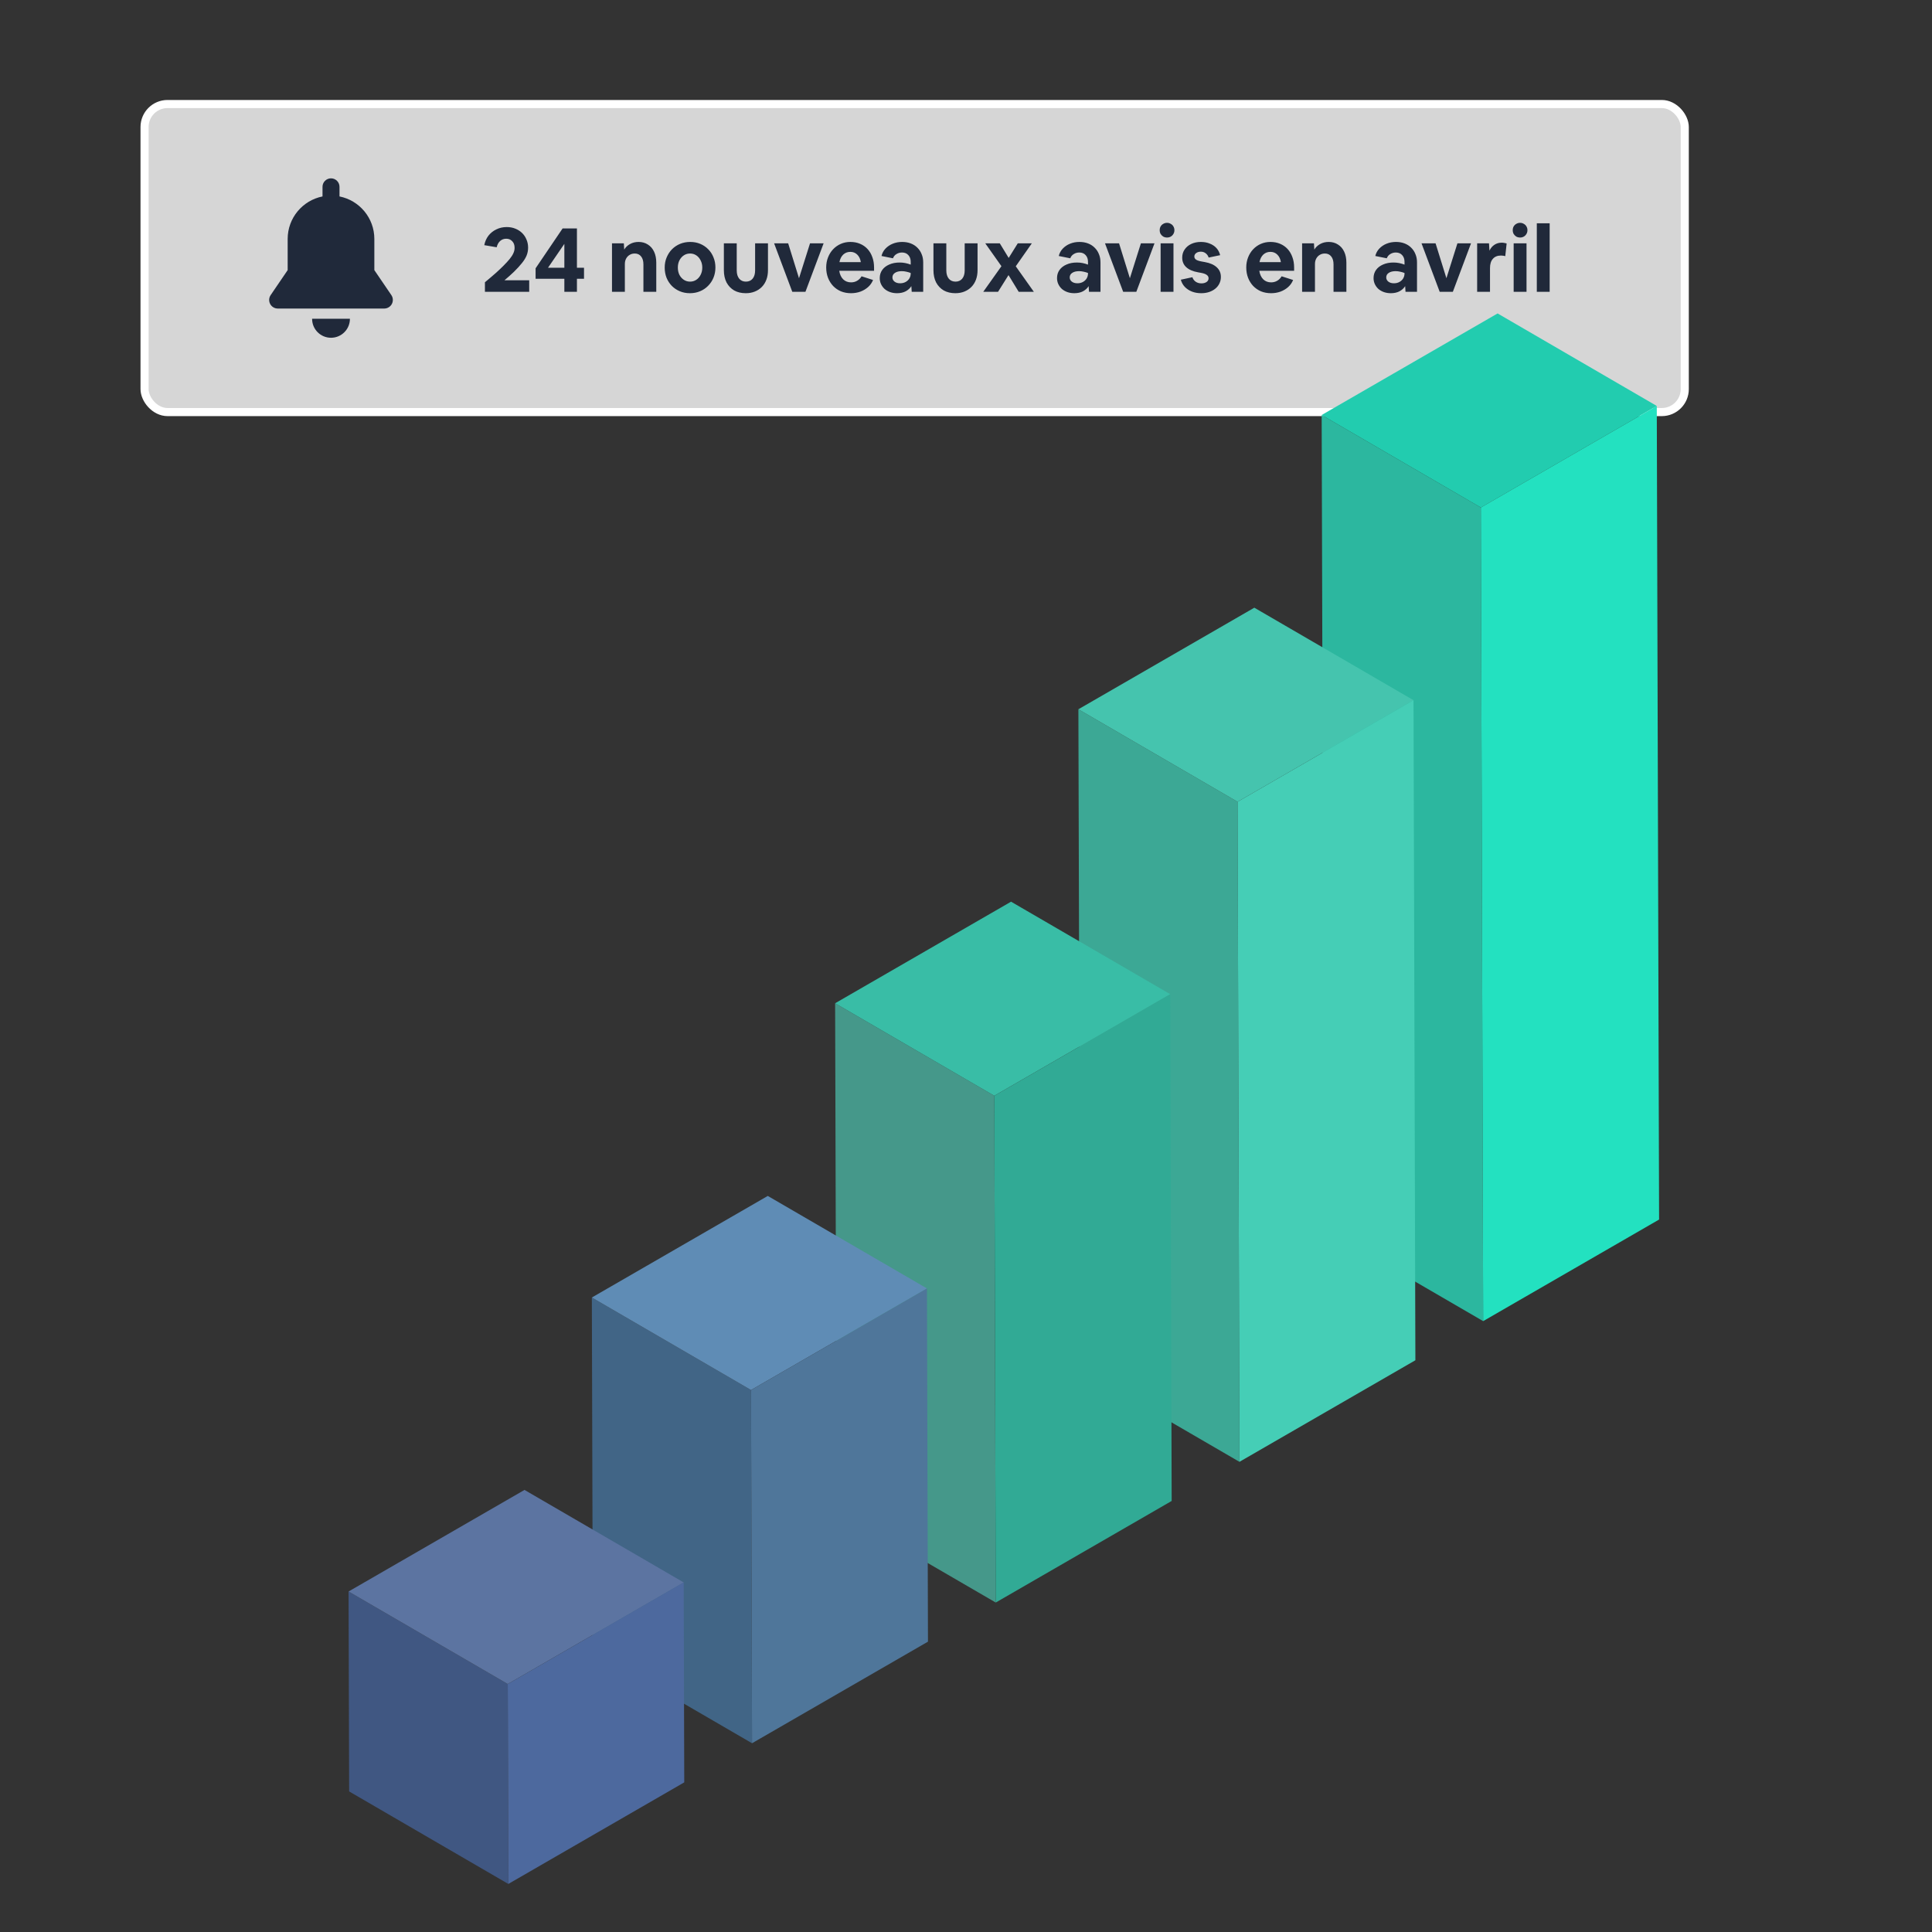
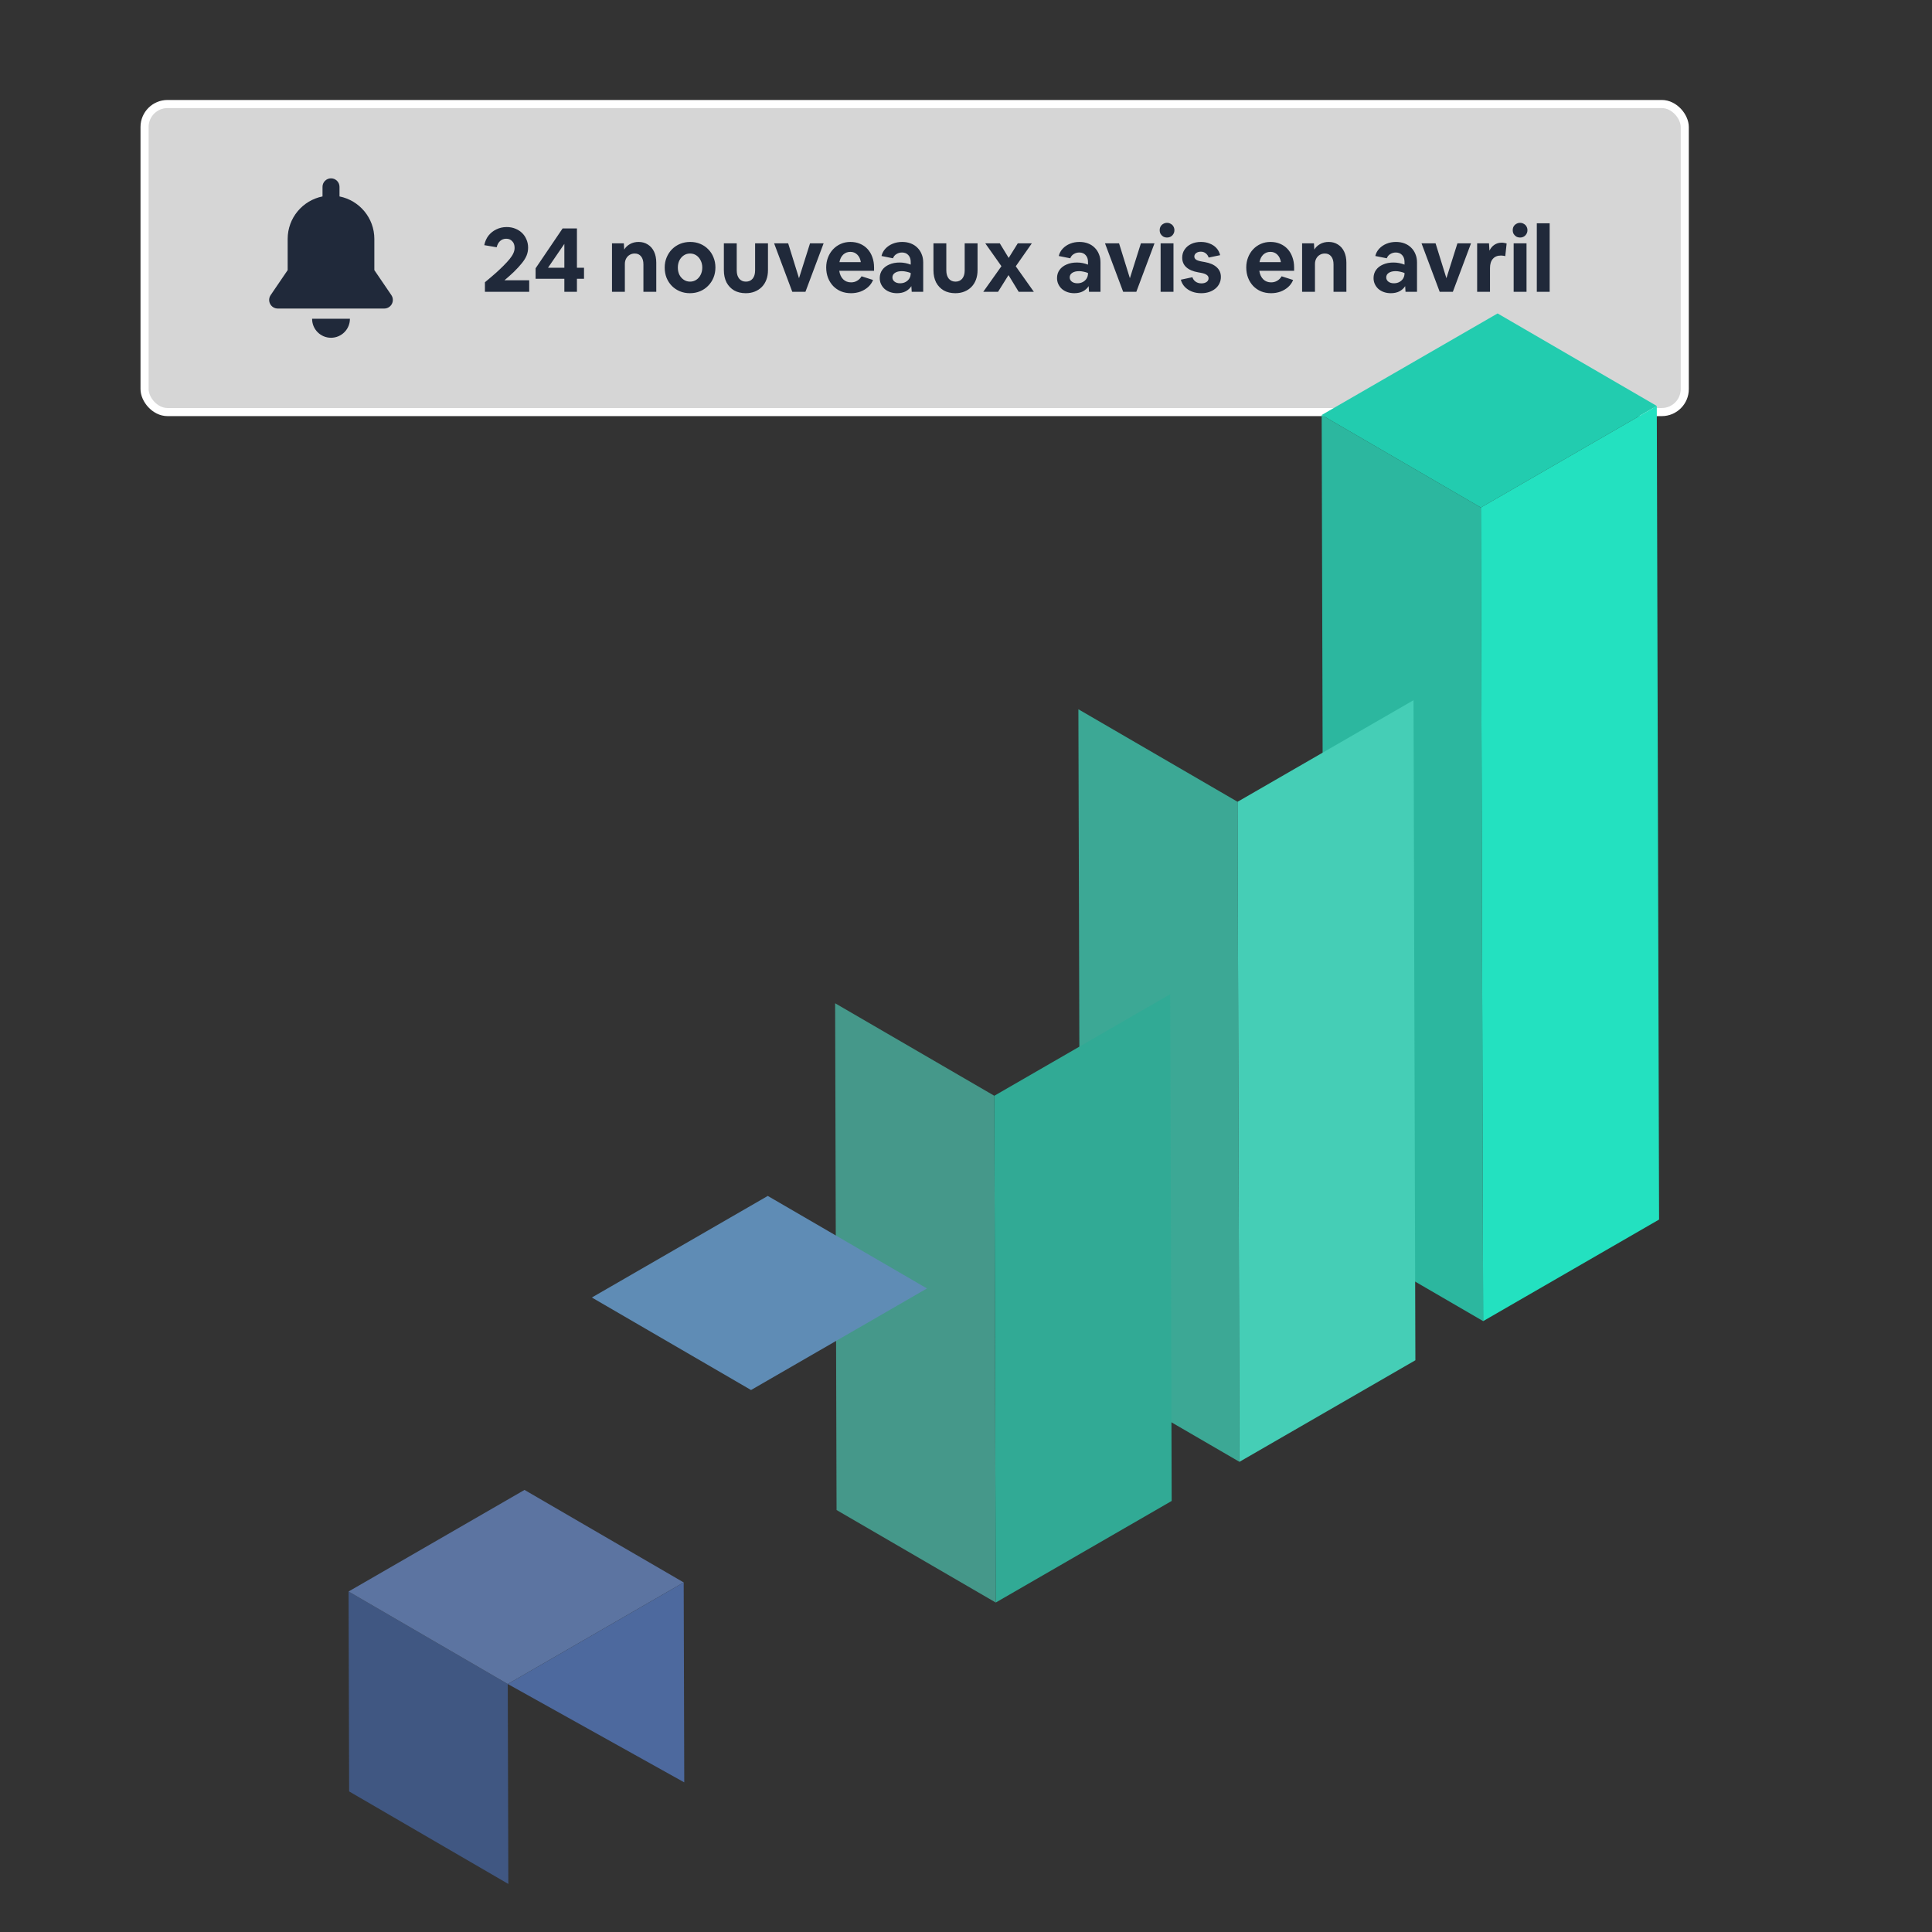
<svg xmlns="http://www.w3.org/2000/svg" width="715" height="715" viewBox="0 0 715 715" fill="none">
  <rect x="0" y="0" width="715" height="715" fill="#333333" stroke="none" />
  <rect x="53.5" y="38.5" width="570" height="114" rx="8.5" fill="white" fill-opacity="0.8" stroke="white" stroke-width="3" />
  <path d="M115.506 117.958C115.506 117.974 115.505 117.989 115.505 118.005C115.505 121.868 118.637 125 122.5 125C126.364 125 129.496 121.868 129.496 118.005C129.496 117.989 129.495 117.974 129.494 117.958H115.506Z" fill="#20293A" />
  <path d="M144.835 109.214L138.539 99.966C138.539 97.135 138.539 90.217 138.539 88.428C138.539 80.646 132.997 74.16 125.645 72.698V69.145C125.645 67.408 124.237 66 122.5 66C120.763 66 119.355 67.408 119.355 69.145V72.698C112.003 74.16 106.461 80.646 106.461 88.428C106.461 91.474 106.461 98.201 106.461 99.966L100.166 109.215C99.502 110.189 99.432 111.45 99.983 112.491C100.534 113.533 101.616 114.185 102.795 114.185H142.206C143.384 114.185 144.466 113.533 145.017 112.491C145.568 111.45 145.498 110.189 144.835 109.214Z" fill="#20293A" />
  <path d="M179.462 108V104.464C180.369 103.693 181.162 103.025 181.842 102.458C182.522 101.869 183.123 101.347 183.644 100.894C184.165 100.418 184.63 99.987 185.038 99.602C185.446 99.217 185.854 98.82 186.262 98.412C187.214 97.46 187.996 96.61 188.608 95.862C189.22 95.114 189.673 94.411 189.968 93.754C190.285 93.097 190.444 92.417 190.444 91.714C190.444 90.671 190.149 89.855 189.56 89.266C188.993 88.654 188.257 88.348 187.35 88.348C186.466 88.348 185.707 88.631 185.072 89.198C184.46 89.765 184.041 90.535 183.814 91.51L179.224 90.728C179.496 89.368 180.017 88.189 180.788 87.192C181.581 86.195 182.556 85.424 183.712 84.88C184.868 84.313 186.137 84.03 187.52 84.03C188.676 84.03 189.73 84.223 190.682 84.608C191.657 84.993 192.495 85.526 193.198 86.206C193.901 86.886 194.445 87.691 194.83 88.62C195.238 89.549 195.442 90.558 195.442 91.646C195.442 92.666 195.261 93.629 194.898 94.536C194.535 95.443 193.957 96.383 193.164 97.358C192.393 98.333 191.396 99.421 190.172 100.622C189.628 101.143 189.061 101.665 188.472 102.186C187.905 102.685 187.316 103.195 186.704 103.716H195.85V108H179.462ZM208.857 108V103.172H198.215V99.296L208.211 84.54H213.515V99.092H216.133V103.172H213.515V108H208.857ZM202.805 99.092H208.857V90.252L202.805 99.092ZM226.488 108V90.048H230.874L231.01 92.36C231.531 91.499 232.245 90.819 233.152 90.32C234.081 89.799 235.135 89.538 236.314 89.538C237.629 89.538 238.773 89.855 239.748 90.49C240.745 91.102 241.516 91.986 242.06 93.142C242.604 94.298 242.876 95.658 242.876 97.222V108H238.116V97.834C238.116 96.587 237.833 95.613 237.266 94.91C236.699 94.185 235.917 93.822 234.92 93.822C234.195 93.822 233.56 93.992 233.016 94.332C232.472 94.649 232.041 95.103 231.724 95.692C231.407 96.281 231.248 96.95 231.248 97.698V108H226.488ZM255.311 108.51C253.974 108.51 252.739 108.272 251.605 107.796C250.472 107.32 249.486 106.663 248.647 105.824C247.809 104.963 247.151 103.954 246.675 102.798C246.222 101.642 245.995 100.384 245.995 99.024C245.995 97.664 246.233 96.417 246.709 95.284C247.185 94.128 247.843 93.119 248.681 92.258C249.543 91.397 250.54 90.728 251.673 90.252C252.829 89.776 254.087 89.538 255.447 89.538C256.785 89.538 258.02 89.776 259.153 90.252C260.287 90.728 261.273 91.397 262.111 92.258C262.95 93.097 263.596 94.094 264.049 95.25C264.525 96.383 264.763 97.63 264.763 98.99C264.763 100.35 264.525 101.608 264.049 102.764C263.573 103.92 262.905 104.929 262.043 105.79C261.205 106.651 260.207 107.32 259.051 107.796C257.918 108.272 256.671 108.51 255.311 108.51ZM255.379 104.226C256.241 104.226 257.011 103.999 257.691 103.546C258.371 103.093 258.904 102.481 259.289 101.71C259.697 100.917 259.901 100.021 259.901 99.024C259.901 98.027 259.697 97.143 259.289 96.372C258.904 95.579 258.371 94.955 257.691 94.502C257.011 94.049 256.241 93.822 255.379 93.822C254.518 93.822 253.747 94.049 253.067 94.502C252.387 94.955 251.843 95.579 251.435 96.372C251.05 97.143 250.857 98.027 250.857 99.024C250.857 100.021 251.05 100.917 251.435 101.71C251.843 102.481 252.387 103.093 253.067 103.546C253.747 103.999 254.518 104.226 255.379 104.226ZM275.984 108.51C274.352 108.51 272.924 108.17 271.7 107.49C270.499 106.787 269.558 105.801 268.878 104.532C268.221 103.24 267.892 101.721 267.892 99.976V90.048H272.652V100.078C272.652 101.37 272.958 102.39 273.57 103.138C274.182 103.863 275.01 104.226 276.052 104.226C277.095 104.226 277.922 103.863 278.534 103.138C279.146 102.39 279.452 101.37 279.452 100.078V90.048H284.212V99.976C284.212 101.268 284.02 102.435 283.634 103.478C283.249 104.521 282.694 105.416 281.968 106.164C281.243 106.912 280.37 107.49 279.35 107.898C278.353 108.306 277.231 108.51 275.984 108.51ZM293.215 108L286.483 90.048H291.685L295.697 102.968L299.777 90.048H304.809L298.077 108H293.215ZM314.941 108.51C313.604 108.51 312.368 108.283 311.235 107.83C310.124 107.354 309.161 106.697 308.345 105.858C307.529 104.997 306.894 103.988 306.441 102.832C305.988 101.653 305.761 100.373 305.761 98.99C305.761 97.653 305.988 96.406 306.441 95.25C306.894 94.094 307.518 93.097 308.311 92.258C309.127 91.397 310.079 90.728 311.167 90.252C312.255 89.776 313.434 89.538 314.703 89.538C316.018 89.538 317.208 89.765 318.273 90.218C319.361 90.671 320.29 91.317 321.061 92.156C321.832 92.995 322.421 93.992 322.829 95.148C323.26 96.304 323.475 97.596 323.475 99.024V100.214H310.589C310.793 101.551 311.28 102.605 312.051 103.376C312.822 104.124 313.796 104.498 314.975 104.498C315.791 104.498 316.528 104.305 317.185 103.92C317.865 103.535 318.42 102.979 318.851 102.254L323.101 103.614C322.693 104.634 322.081 105.507 321.265 106.232C320.449 106.957 319.497 107.524 318.409 107.932C317.321 108.317 316.165 108.51 314.941 108.51ZM314.703 93.21C313.66 93.21 312.776 93.55 312.051 94.23C311.348 94.91 310.884 95.839 310.657 97.018H318.579C318.398 95.839 317.956 94.91 317.253 94.23C316.573 93.55 315.723 93.21 314.703 93.21ZM331.971 108.51C331.042 108.51 330.192 108.374 329.421 108.102C328.651 107.83 327.971 107.445 327.381 106.946C326.815 106.425 326.373 105.824 326.055 105.144C325.738 104.464 325.579 103.716 325.579 102.9C325.579 101.767 325.885 100.769 326.497 99.908C327.109 99.047 327.971 98.378 329.081 97.902C330.192 97.403 331.484 97.154 332.957 97.154C333.705 97.154 334.408 97.222 335.065 97.358C335.745 97.494 336.403 97.687 337.037 97.936V96.882C337.037 95.862 336.743 95.035 336.153 94.4C335.587 93.765 334.805 93.448 333.807 93.448C333.059 93.448 332.379 93.641 331.767 94.026C331.155 94.389 330.725 94.91 330.475 95.59L326.225 94.74C326.475 93.697 326.962 92.791 327.687 92.02C328.435 91.227 329.342 90.615 330.407 90.184C331.473 89.753 332.629 89.538 333.875 89.538C335.031 89.538 336.085 89.719 337.037 90.082C337.989 90.445 338.805 90.966 339.485 91.646C340.188 92.326 340.721 93.131 341.083 94.06C341.469 94.967 341.661 95.987 341.661 97.12V108H337.411L337.275 105.892C336.799 106.663 336.108 107.297 335.201 107.796C334.295 108.272 333.218 108.51 331.971 108.51ZM330.271 102.662C330.271 103.297 330.532 103.818 331.053 104.226C331.575 104.634 332.266 104.838 333.127 104.838C333.875 104.838 334.544 104.679 335.133 104.362C335.723 104.045 336.187 103.614 336.527 103.07C336.867 102.503 337.037 101.88 337.037 101.2V101.03C336.539 100.826 336.006 100.667 335.439 100.554C334.873 100.418 334.306 100.35 333.739 100.35C332.674 100.35 331.824 100.565 331.189 100.996C330.577 101.404 330.271 101.959 330.271 102.662ZM353.547 108.51C351.915 108.51 350.487 108.17 349.263 107.49C348.061 106.787 347.121 105.801 346.441 104.532C345.783 103.24 345.455 101.721 345.455 99.976V90.048H350.215V100.078C350.215 101.37 350.521 102.39 351.133 103.138C351.745 103.863 352.572 104.226 353.615 104.226C354.657 104.226 355.485 103.863 356.097 103.138C356.709 102.39 357.015 101.37 357.015 100.078V90.048H361.775V99.976C361.775 101.268 361.582 102.435 361.197 103.478C360.811 104.521 360.256 105.416 359.531 106.164C358.805 106.912 357.933 107.49 356.913 107.898C355.915 108.306 354.793 108.51 353.547 108.51ZM363.881 108L370.613 98.514L364.629 90.048H370.001L373.299 95.454L376.665 90.048H381.867L375.917 98.548L382.615 108H377.005L373.231 101.812L369.355 108H363.881ZM397.581 108.51C396.651 108.51 395.801 108.374 395.031 108.102C394.26 107.83 393.58 107.445 392.991 106.946C392.424 106.425 391.982 105.824 391.665 105.144C391.347 104.464 391.189 103.716 391.189 102.9C391.189 101.767 391.495 100.769 392.107 99.908C392.719 99.047 393.58 98.378 394.691 97.902C395.801 97.403 397.093 97.154 398.567 97.154C399.315 97.154 400.017 97.222 400.675 97.358C401.355 97.494 402.012 97.687 402.647 97.936V96.882C402.647 95.862 402.352 95.035 401.763 94.4C401.196 93.765 400.414 93.448 399.417 93.448C398.669 93.448 397.989 93.641 397.377 94.026C396.765 94.389 396.334 94.91 396.085 95.59L391.835 94.74C392.084 93.697 392.571 92.791 393.297 92.02C394.045 91.227 394.951 90.615 396.017 90.184C397.082 89.753 398.238 89.538 399.485 89.538C400.641 89.538 401.695 89.719 402.647 90.082C403.599 90.445 404.415 90.966 405.095 91.646C405.797 92.326 406.33 93.131 406.693 94.06C407.078 94.967 407.271 95.987 407.271 97.12V108H403.021L402.885 105.892C402.409 106.663 401.717 107.297 400.811 107.796C399.904 108.272 398.827 108.51 397.581 108.51ZM395.881 102.662C395.881 103.297 396.141 103.818 396.663 104.226C397.184 104.634 397.875 104.838 398.737 104.838C399.485 104.838 400.153 104.679 400.743 104.362C401.332 104.045 401.797 103.614 402.137 103.07C402.477 102.503 402.647 101.88 402.647 101.2V101.03C402.148 100.826 401.615 100.667 401.049 100.554C400.482 100.418 399.915 100.35 399.349 100.35C398.283 100.35 397.433 100.565 396.799 100.996C396.187 101.404 395.881 101.959 395.881 102.662ZM415.669 108L408.937 90.048H414.139L418.151 102.968L422.231 90.048H427.263L420.531 108H415.669ZM434.625 85.186C434.625 85.707 434.5 86.172 434.251 86.58C434.024 86.988 433.696 87.317 433.265 87.566C432.857 87.793 432.404 87.906 431.905 87.906C431.406 87.906 430.942 87.793 430.511 87.566C430.103 87.317 429.774 86.988 429.525 86.58C429.298 86.172 429.185 85.707 429.185 85.186C429.185 84.665 429.298 84.2 429.525 83.792C429.774 83.384 430.103 83.067 430.511 82.84C430.942 82.591 431.406 82.466 431.905 82.466C432.404 82.466 432.857 82.591 433.265 82.84C433.696 83.067 434.024 83.384 434.251 83.792C434.5 84.2 434.625 84.665 434.625 85.186ZM429.525 108V90.048H434.285V108H429.525ZM444.552 108.51C443.282 108.51 442.126 108.306 441.084 107.898C440.064 107.49 439.191 106.912 438.466 106.164C437.763 105.416 437.276 104.532 437.004 103.512L441.288 102.594C441.514 103.297 441.922 103.852 442.512 104.26C443.101 104.668 443.804 104.872 444.62 104.872C445.39 104.872 446.025 104.702 446.524 104.362C447.022 104.022 447.272 103.557 447.272 102.968C447.272 102.469 447.045 102.061 446.592 101.744C446.161 101.404 445.436 101.143 444.416 100.962L443.464 100.792C441.514 100.452 440.03 99.817 439.01 98.888C438.012 97.959 437.514 96.78 437.514 95.352C437.514 94.219 437.808 93.221 438.398 92.36C438.987 91.476 439.803 90.785 440.846 90.286C441.888 89.787 443.09 89.538 444.45 89.538C445.651 89.538 446.739 89.742 447.714 90.15C448.711 90.535 449.538 91.091 450.196 91.816C450.853 92.541 451.306 93.414 451.556 94.434L447.306 95.318C447.079 94.638 446.705 94.105 446.183 93.72C445.685 93.335 445.096 93.142 444.416 93.142C443.713 93.142 443.135 93.312 442.682 93.652C442.228 93.992 442.002 94.423 442.002 94.944C442.002 95.397 442.217 95.783 442.648 96.1C443.101 96.395 443.86 96.633 444.925 96.814L445.878 96.984C447.804 97.324 449.278 97.97 450.298 98.922C451.318 99.851 451.828 101.041 451.828 102.492C451.828 103.376 451.646 104.181 451.284 104.906C450.944 105.631 450.445 106.266 449.788 106.81C449.13 107.354 448.36 107.773 447.476 108.068C446.592 108.363 445.617 108.51 444.552 108.51ZM470.398 108.51C469.061 108.51 467.825 108.283 466.692 107.83C465.581 107.354 464.618 106.697 463.802 105.858C462.986 104.997 462.351 103.988 461.898 102.832C461.445 101.653 461.218 100.373 461.218 98.99C461.218 97.653 461.445 96.406 461.898 95.25C462.351 94.094 462.975 93.097 463.768 92.258C464.584 91.397 465.536 90.728 466.624 90.252C467.712 89.776 468.891 89.538 470.16 89.538C471.475 89.538 472.665 89.765 473.73 90.218C474.818 90.671 475.747 91.317 476.518 92.156C477.289 92.995 477.878 93.992 478.286 95.148C478.717 96.304 478.932 97.596 478.932 99.024V100.214H466.046C466.25 101.551 466.737 102.605 467.508 103.376C468.279 104.124 469.253 104.498 470.432 104.498C471.248 104.498 471.985 104.305 472.642 103.92C473.322 103.535 473.877 102.979 474.308 102.254L478.558 103.614C478.15 104.634 477.538 105.507 476.722 106.232C475.906 106.957 474.954 107.524 473.866 107.932C472.778 108.317 471.622 108.51 470.398 108.51ZM470.16 93.21C469.117 93.21 468.233 93.55 467.508 94.23C466.805 94.91 466.341 95.839 466.114 97.018H474.036C473.855 95.839 473.413 94.91 472.71 94.23C472.03 93.55 471.18 93.21 470.16 93.21ZM481.886 108V90.048H486.272L486.408 92.36C486.93 91.499 487.644 90.819 488.55 90.32C489.48 89.799 490.534 89.538 491.712 89.538C493.027 89.538 494.172 89.855 495.146 90.49C496.144 91.102 496.914 91.986 497.458 93.142C498.002 94.298 498.274 95.658 498.274 97.222V108H493.514V97.834C493.514 96.587 493.231 95.613 492.664 94.91C492.098 94.185 491.316 93.822 490.318 93.822C489.593 93.822 488.958 93.992 488.414 94.332C487.87 94.649 487.44 95.103 487.122 95.692C486.805 96.281 486.646 96.95 486.646 97.698V108H481.886ZM514.721 108.51C513.792 108.51 512.942 108.374 512.171 108.102C511.401 107.83 510.721 107.445 510.131 106.946C509.565 106.425 509.123 105.824 508.805 105.144C508.488 104.464 508.329 103.716 508.329 102.9C508.329 101.767 508.635 100.769 509.247 99.908C509.859 99.047 510.721 98.378 511.831 97.902C512.942 97.403 514.234 97.154 515.707 97.154C516.455 97.154 517.158 97.222 517.815 97.358C518.495 97.494 519.153 97.687 519.787 97.936V96.882C519.787 95.862 519.493 95.035 518.903 94.4C518.337 93.765 517.555 93.448 516.557 93.448C515.809 93.448 515.129 93.641 514.517 94.026C513.905 94.389 513.475 94.91 513.225 95.59L508.975 94.74C509.225 93.697 509.712 92.791 510.437 92.02C511.185 91.227 512.092 90.615 513.157 90.184C514.223 89.753 515.379 89.538 516.625 89.538C517.781 89.538 518.835 89.719 519.787 90.082C520.739 90.445 521.555 90.966 522.235 91.646C522.938 92.326 523.471 93.131 523.833 94.06C524.219 94.967 524.411 95.987 524.411 97.12V108H520.161L520.025 105.892C519.549 106.663 518.858 107.297 517.951 107.796C517.045 108.272 515.968 108.51 514.721 108.51ZM513.021 102.662C513.021 103.297 513.282 103.818 513.803 104.226C514.325 104.634 515.016 104.838 515.877 104.838C516.625 104.838 517.294 104.679 517.883 104.362C518.473 104.045 518.937 103.614 519.277 103.07C519.617 102.503 519.787 101.88 519.787 101.2V101.03C519.289 100.826 518.756 100.667 518.189 100.554C517.623 100.418 517.056 100.35 516.489 100.35C515.424 100.35 514.574 100.565 513.939 100.996C513.327 101.404 513.021 101.959 513.021 102.662ZM532.809 108L526.077 90.048H531.279L535.291 102.968L539.371 90.048H544.403L537.671 108H532.809ZM546.666 108V90.048H551.052L551.222 92.768C551.675 91.816 552.287 91.091 553.058 90.592C553.828 90.071 554.735 89.81 555.778 89.81C556.095 89.81 556.412 89.844 556.73 89.912C557.047 89.957 557.33 90.025 557.58 90.116L557.07 94.808C556.82 94.717 556.56 94.661 556.288 94.638C556.038 94.593 555.778 94.57 555.506 94.57C554.191 94.57 553.182 94.978 552.48 95.794C551.777 96.587 551.426 97.721 551.426 99.194V108H546.666ZM565.279 85.186C565.279 85.707 565.155 86.172 564.905 86.58C564.679 86.988 564.35 87.317 563.919 87.566C563.511 87.793 563.058 87.906 562.559 87.906C562.061 87.906 561.596 87.793 561.165 87.566C560.757 87.317 560.429 86.988 560.179 86.58C559.953 86.172 559.839 85.707 559.839 85.186C559.839 84.665 559.953 84.2 560.179 83.792C560.429 83.384 560.757 83.067 561.165 82.84C561.596 82.591 562.061 82.466 562.559 82.466C563.058 82.466 563.511 82.591 563.919 82.84C564.35 83.067 564.679 83.384 564.905 83.792C565.155 84.2 565.279 84.665 565.279 85.186ZM560.179 108V90.048H564.939V108H560.179ZM568.746 108V82.636H573.506V108H568.746Z" fill="#20293A" />
  <path d="M548.892 488.925L489.979 454.689L489.126 153.59L548.038 187.826L548.892 488.925Z" fill="#2CB79F" />
  <path d="M548.038 187.826L489.126 153.59L554.234 116L613.147 150.236L548.038 187.826Z" fill="#22CCAF" />
  <path d="M613.147 150.236L614 451.334L548.892 488.925L548.038 187.826L613.147 150.236Z" fill="#23E1C0" />
  <path d="M458.699 540.997L399.786 506.761L399.093 262.489L458.006 296.725L458.699 540.997Z" fill="#3CA895" />
-   <path d="M458.006 296.725L399.093 262.489L464.203 224.898L523.116 259.134L458.006 296.725Z" fill="#45C4AE" />
  <path d="M523.117 259.134L523.809 503.406L458.699 540.997L458.007 296.725L523.117 259.134Z" fill="#45CEB6" />
  <path d="M368.507 593.07L309.595 558.834L309.063 371.288L367.976 405.524L368.507 593.07Z" fill="#45988A" />
-   <path d="M367.976 405.524L309.063 371.288L374.173 333.697L433.084 367.932L367.976 405.524Z" fill="#39BDA6" />
  <path d="M433.084 367.932L433.616 555.478L368.507 593.07L367.976 405.524L433.084 367.932Z" fill="#31AA95" />
-   <path d="M278.315 645.142L219.402 610.905L219.032 480.186L277.944 514.422L278.315 645.142Z" fill="#416586" />
  <path d="M277.944 514.422L219.032 480.186L284.14 442.594L343.054 476.832L277.944 514.422Z" fill="#5F8CB5" />
-   <path d="M343.053 476.832L343.424 607.551L278.315 645.141L277.944 514.422L343.053 476.832Z" fill="#4F769A" />
  <path d="M188.123 697.215L129.21 662.978L129 588.985L187.913 623.221L188.123 697.215Z" fill="#405782" />
  <path d="M187.913 623.221L129 588.985L194.11 551.395L253.021 585.63L187.913 623.221Z" fill="#5C74A1" />
-   <path d="M253.021 585.631L253.231 659.624L188.123 697.215L187.913 623.221L253.021 585.631Z" fill="#4D699E" />
+   <path d="M253.021 585.631L253.231 659.624L187.913 623.221L253.021 585.631Z" fill="#4D699E" />
</svg>